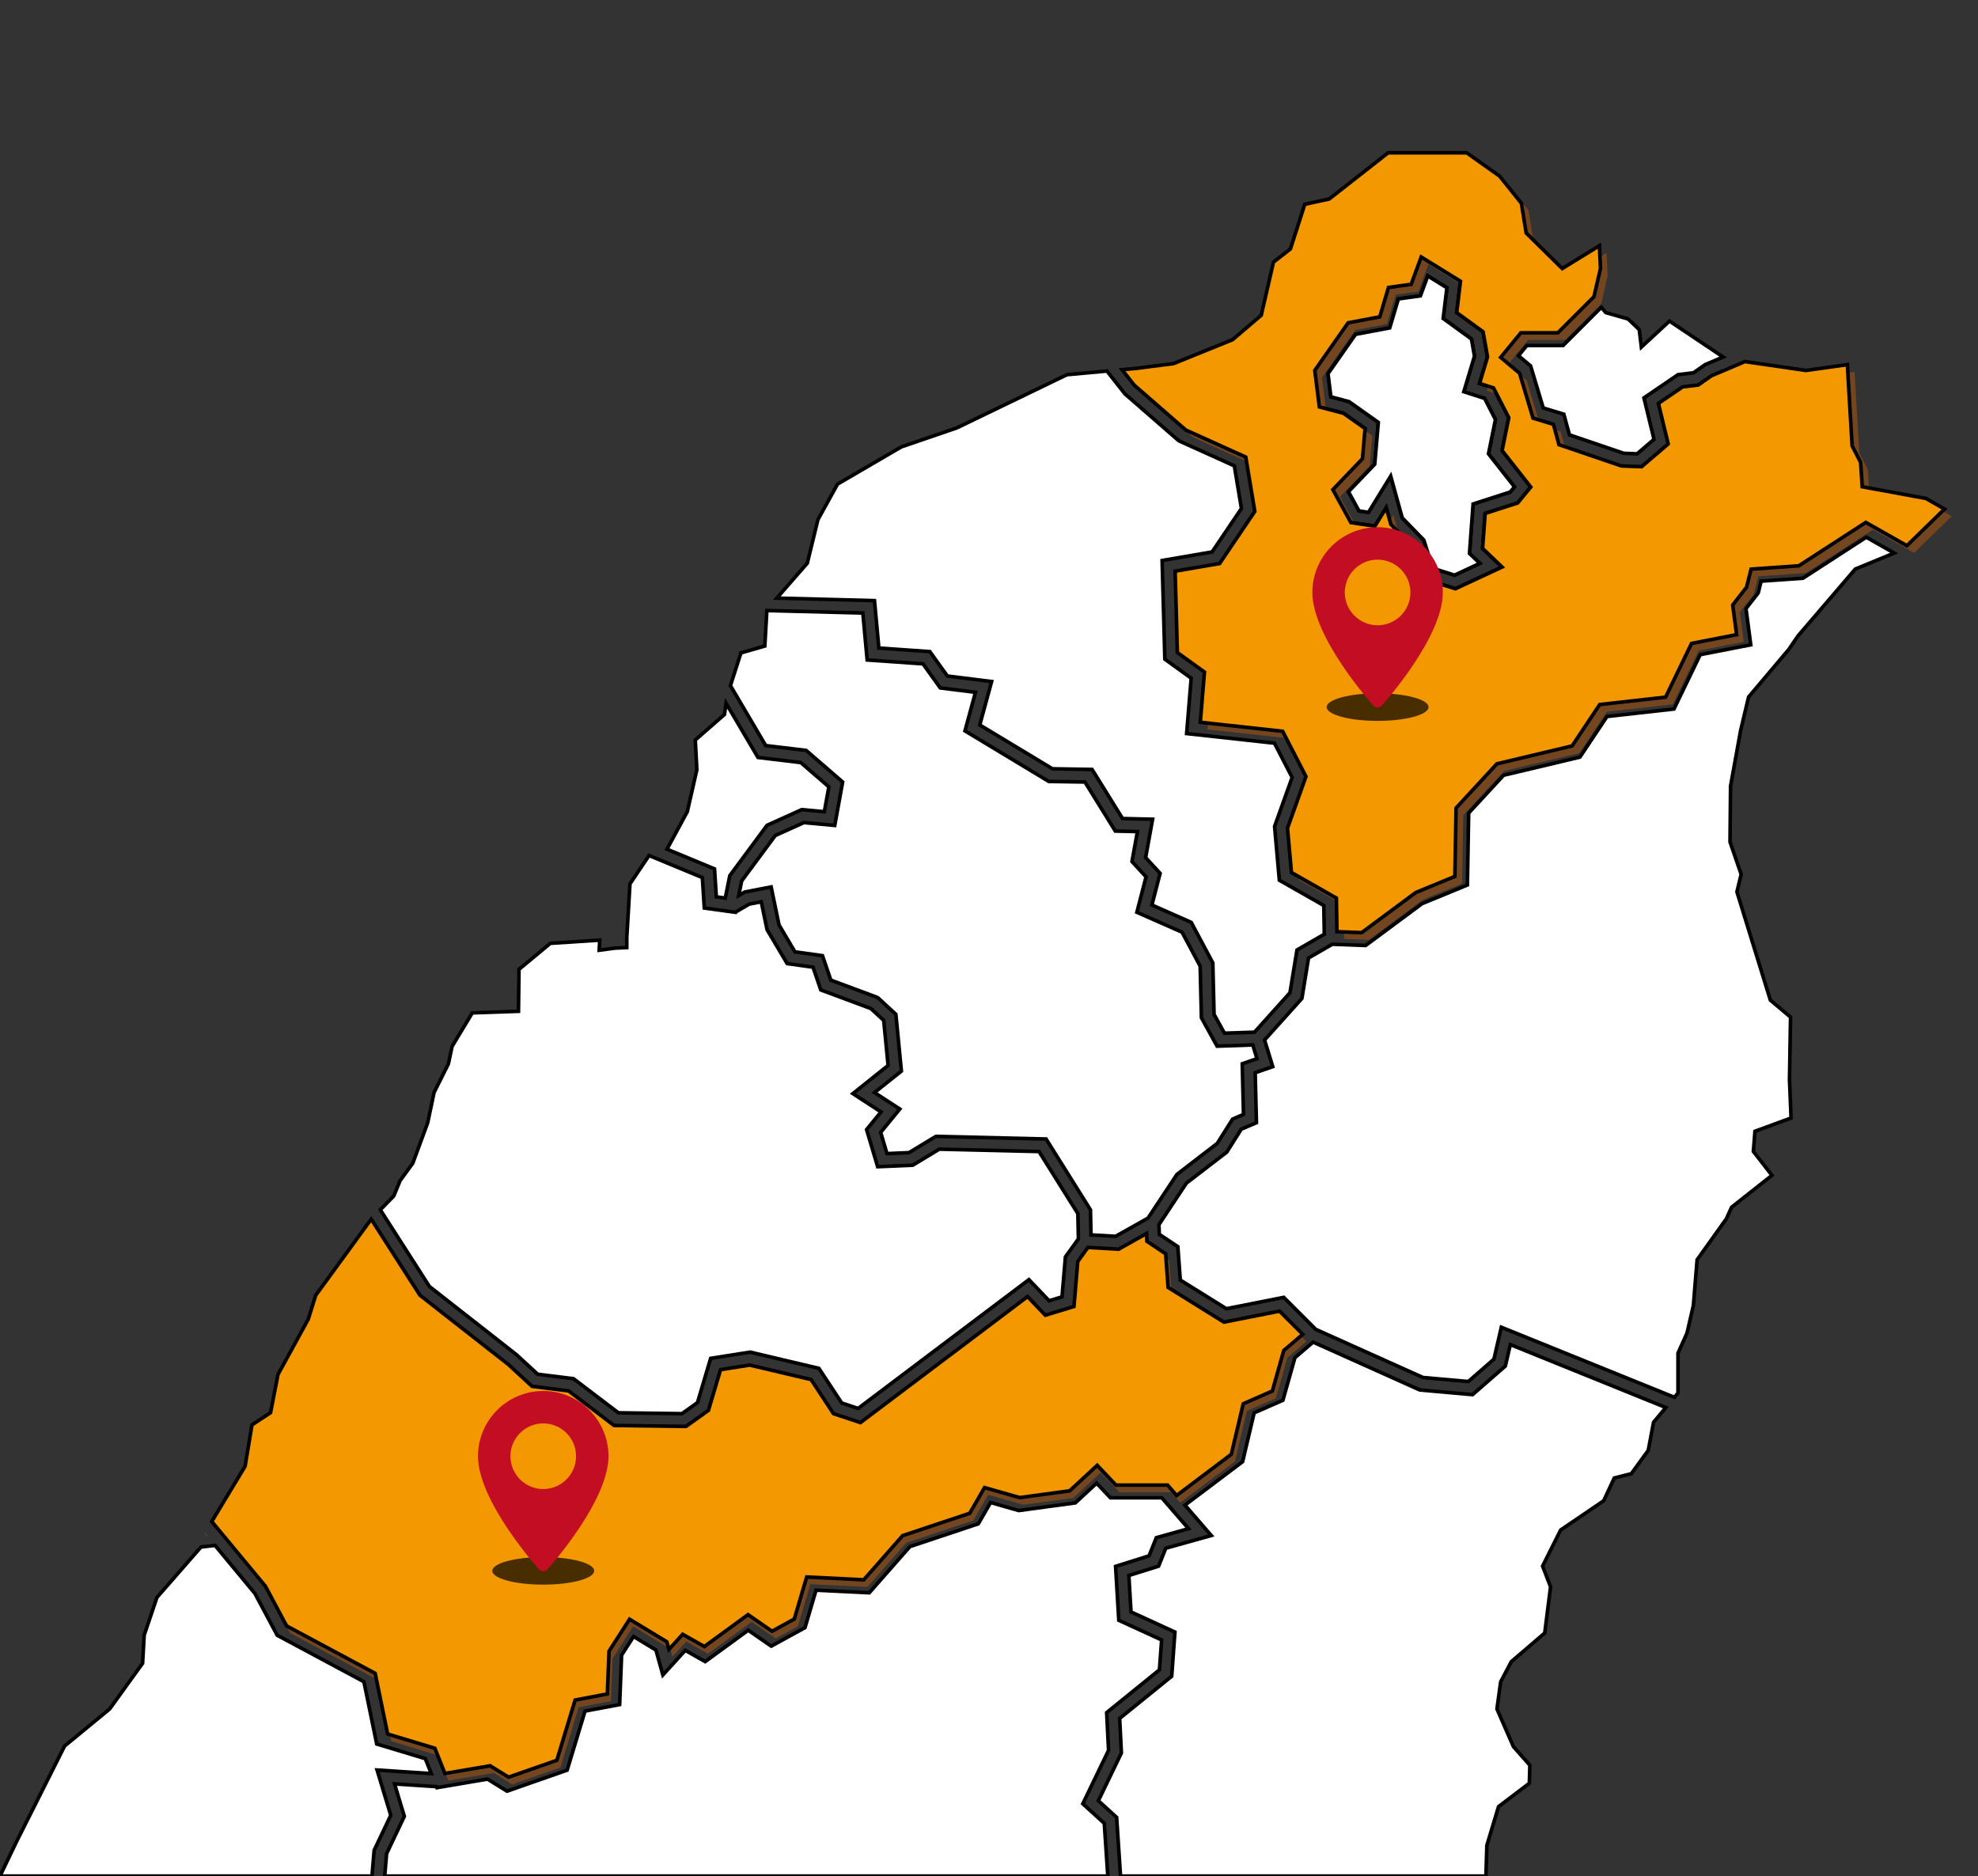
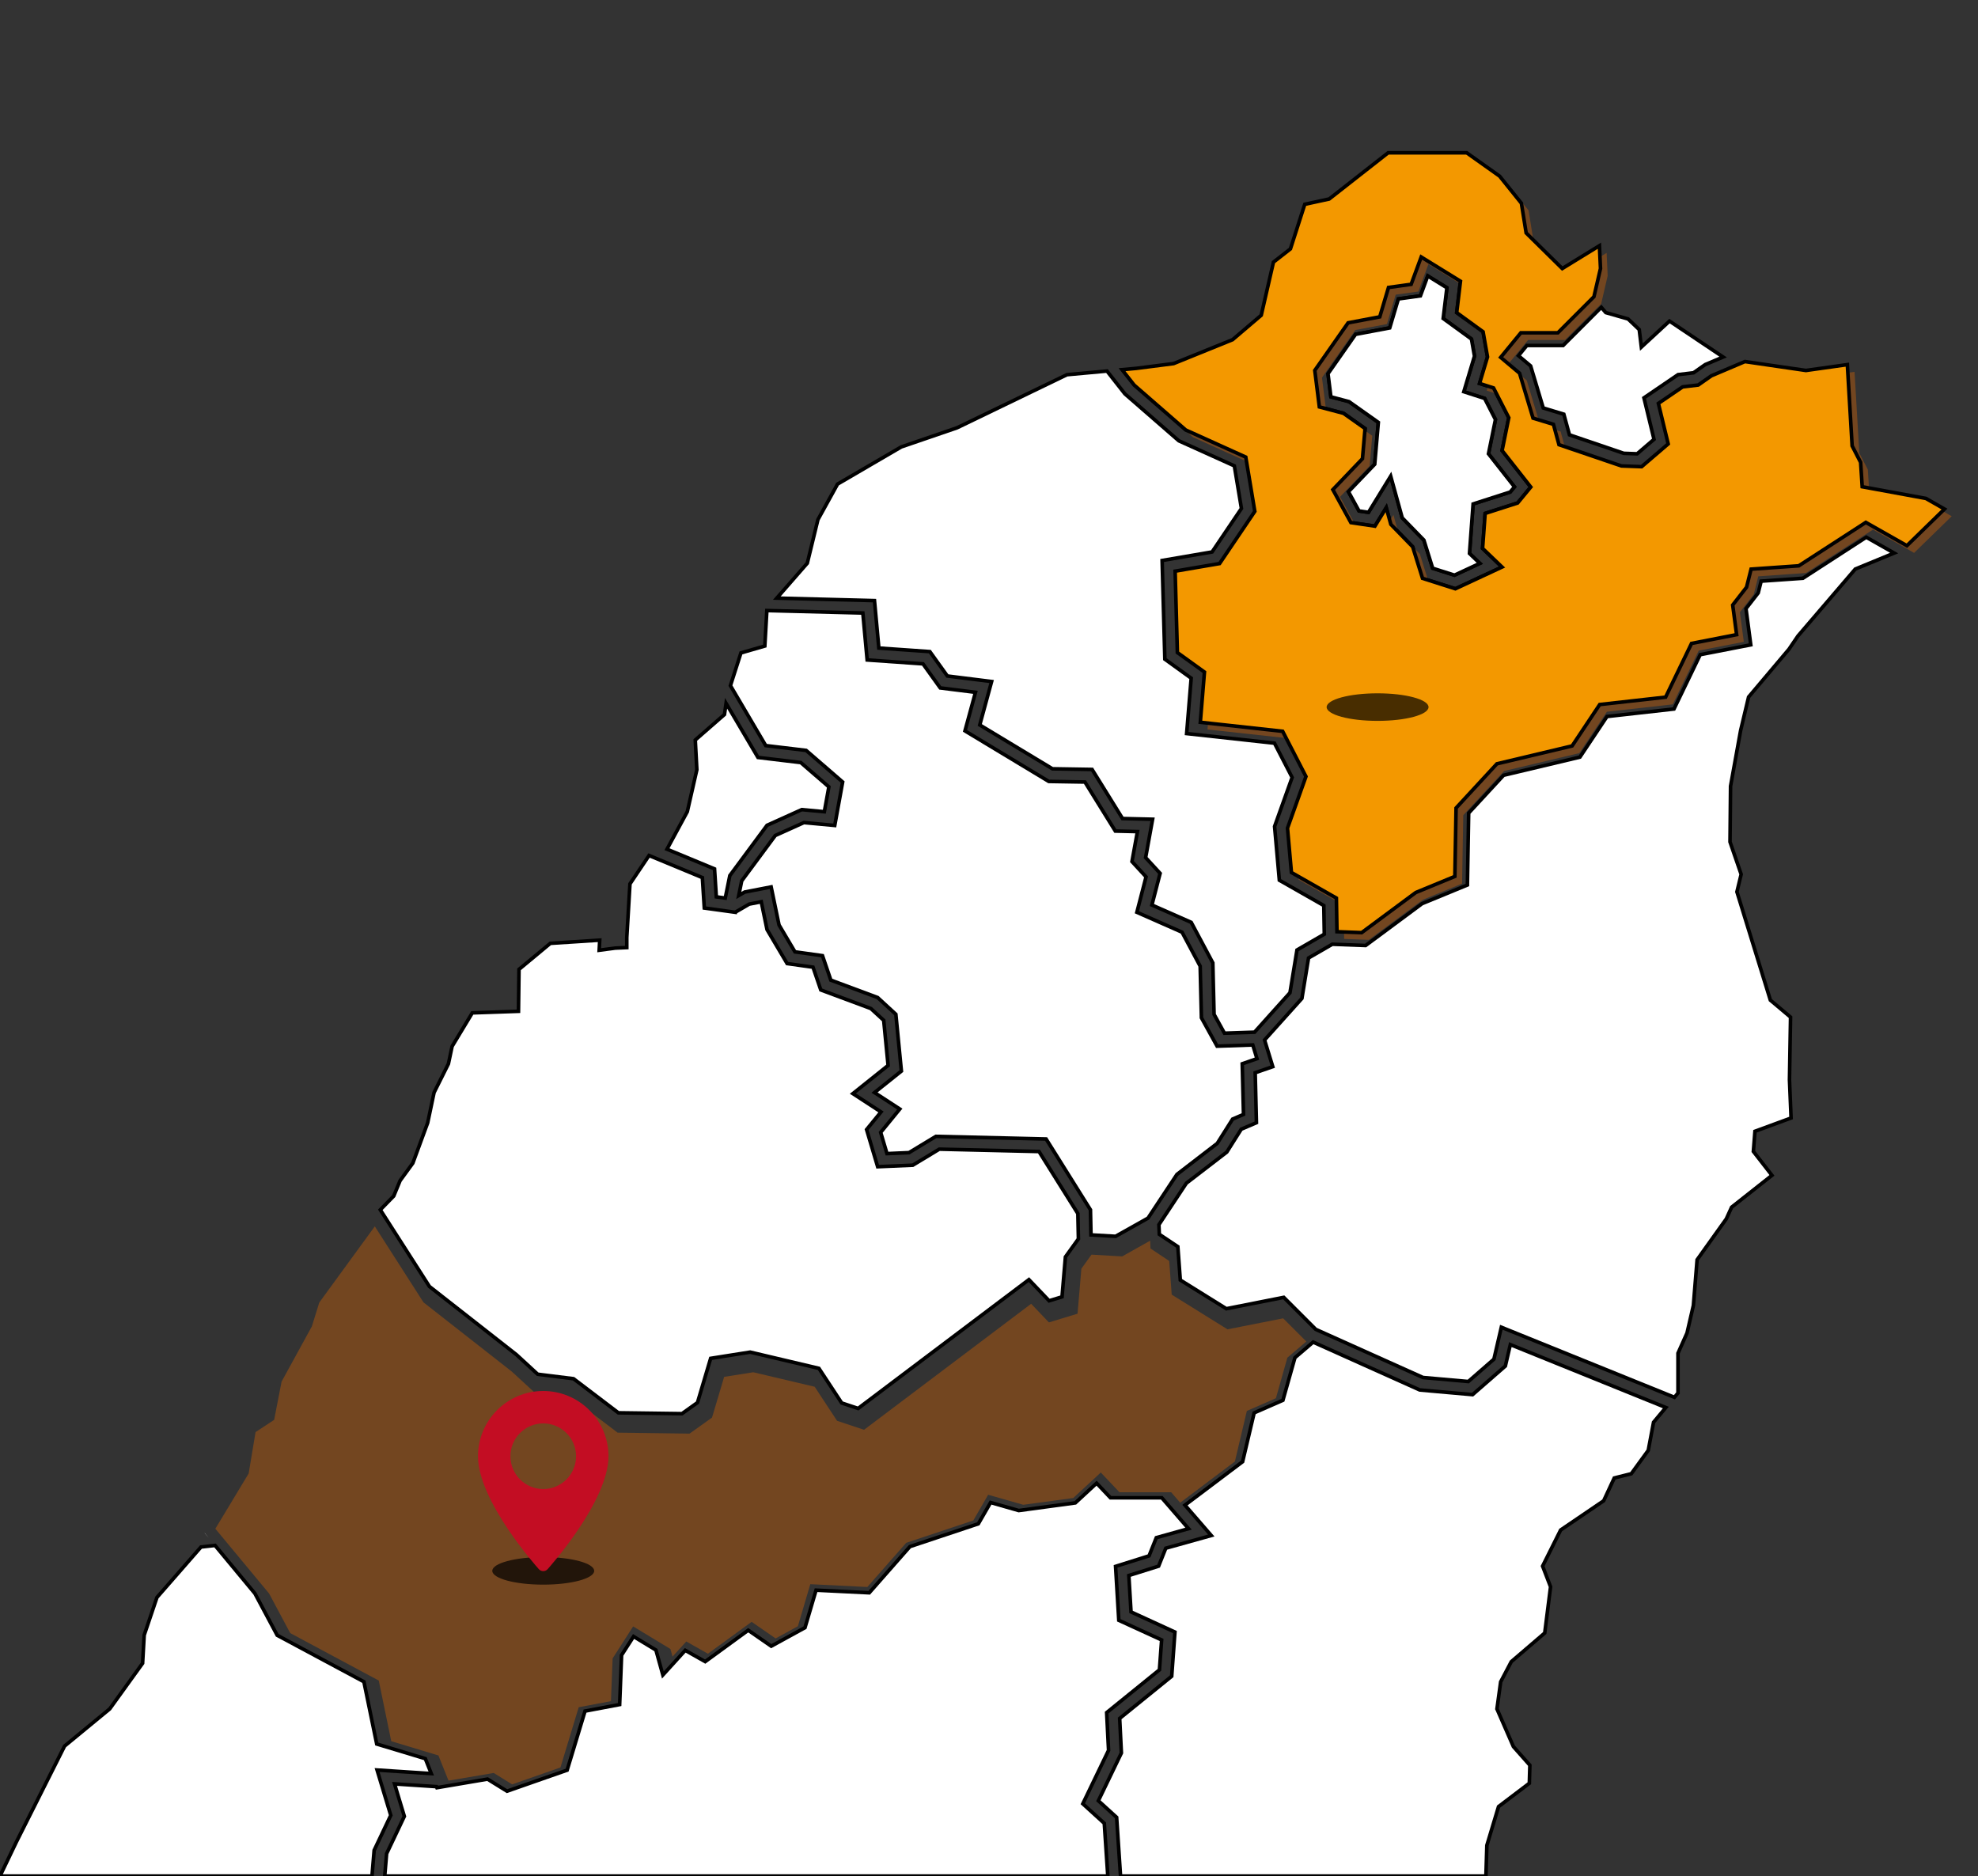
<svg xmlns="http://www.w3.org/2000/svg" version="1.1" id="Ebene_1" x="0px" y="0px" width="550px" height="521.63px" viewBox="0 0 550 521.63" style="enable-background:new 0 0 550 521.63;" xml:space="preserve">
  <rect x="0" y="0" width="550" height="521.63" fill="#333333" stroke="none" />
  <path style="fill:none;stroke:#000000;stroke-miterlimit:10;" d="M419.531,116.146l-4.242-8.282l-3.885-1.249l2.214-7.376  l-1.233-6.986l-7.336-5.335l1.047-8.727l-10.916-6.734l-2.798,7.596l-6.294,0.874l-2.434,8.173l-8.801,1.66l-9.265,13.234  l1.269,10.147l6.717,1.778l5.992,4.238l-0.723,8.387l-8.235,8.601l5.015,9.158l6.686,0.99l3.148-5.129l1.281,4.636l6.066,6.238  l2.738,8.765l9.131,2.905l12.98-6.043l-5.408-5.184l0.715-9.725l9.03-2.902l3.651-4.434l-7.972-10.145L419.531,116.146z   M421.107,135.37l-1.184,1.438l-10.312,3.314l-1.012,13.76l2.88,2.76l-7.049,3.281l-6.065-1.93l-2.441-7.813l-6.022-6.194  l-3.207-11.596l-6.178,10.066l-2.639-0.392l-2.929-5.347l7.306-7.631l1.004-11.645l-8.166-5.776l-5.026-1.331l-0.804-6.43  l7.658-10.94l9.504-1.794l2.4-8.059l6.139-0.853l2.037-5.528l5.316,3.28l-1.025,8.542l7.86,5.717l0.839,4.756l-2.967,9.892  l5.786,1.86l3.011,5.877l-1.939,9.519L421.107,135.37z" />
  <path style="fill:#FFFFFF;stroke:#000000;stroke-miterlimit:10;" d="M185.462,236.114l13.221,5.479l0.496,7.773l2.486,0.341  l1.27-6.258l10.35-13.982l9.652-4.353l6.277,0.584l1.258-6.912l-7.809-6.757l-11.898-1.421l-0.445-0.751  c-0.809-1.367-4.574-7.735-8.429-14.303l-0.444,3.113l-8.119,7.086l0.442,8.267l-2.657,11.662L185.462,236.114z" />
  <polygon style="fill:#734620;" points="88.777,362.167 86.71,368.811 78.295,384.163 76.229,394.792 71.062,398.188 69.143,409.702   59.878,425.063 74.828,443.084 80.69,454.076 105.318,467.278 108.79,484.142 121.912,488.104 124.712,495.105 137.28,492.972   142.406,496.145 155.837,491.443 160.914,474.696 169.879,473 170.345,461.111 176.058,452.224 186.419,458.503 187.007,460.617   190.828,456.414 196.843,459.814 208.998,450.951 215.665,455.566 221.857,452.172 225.31,440.482 241.173,441.263 251.98,428.982   270.64,422.762 274.762,415.616 284.527,418.406 298.429,416.521 306.085,409.433 311.286,414.922 325.654,414.922 328.169,417.824   343.374,406.366 346.696,392.31 354.779,388.773 357.963,377.504 363.236,373.003 356.792,366.56 341.32,369.62 325.805,359.971   325.112,350.611 319.902,347.138 319.812,344.972 312.028,349.342 303.501,348.85 300.687,352.756 299.623,365.27 291.659,367.693   286.717,362.517 240.25,397.554 232.757,395.057 226.527,385.585 209.458,381.555 201.355,382.835 197.982,394.157 191.742,398.615   171.738,398.348 159.09,388.736 148.951,387.469 142.305,381.355 117.754,362.119 104.218,340.99 " />
  <polygon style="fill:#FFFFFF;stroke:#000000;stroke-miterlimit:10;" points="153.026,262.293 144.316,269.527 144.168,281.188   131.326,281.632 125.716,290.932 124.682,295.804 120.697,303.775 118.925,312.189 114.792,323.409 111.249,328.28 109.478,332.562   105.745,336.384 119.406,357.707 143.595,376.66 149.511,382.104 159.471,383.348 171.949,392.83 189.63,393.066 193.943,389.986   197.604,377.692 208.594,375.957 227.707,380.47 234.037,390.092 238.605,391.615 286.101,355.802 291.712,361.68 295.304,360.586   296.25,349.483 299.856,344.477 299.707,337.438 288.9,320.181 261.182,319.524 253.812,323.981 244.041,324.406 240.962,314.072   244.971,309.173 237.149,304.079 246.943,296.244 245.72,283.709 242.156,280.429 228.226,275.25 226.062,268.924 218.871,267.92   213.279,258.474 211.674,250.74 208.328,251.388 204.474,253.635 204.47,253.66 195.837,252.473 195.297,244.014 180.472,237.871   175.169,245.76 174.284,260.669 174.284,263.475 171.037,263.621 166.607,264.212 166.755,261.407 " />
  <polygon style="fill:#FFFFFF;stroke:#000000;stroke-miterlimit:10;" points="321.526,427.543 330.483,425.043 323.041,416.455   308.766,416.455 304.922,412.398 299.011,417.871 283.267,420.007 275.444,417.771 272.031,423.689 253.003,430.032   241.701,442.875 226.912,442.148 223.833,452.569 214.449,457.715 208.05,453.285 196.086,462.01 190.544,458.878 184.316,465.729   182.39,458.799 176.169,455.028 172.838,460.211 172.299,473.948 162.673,475.77 157.699,492.186 140.981,498.037 135.556,494.679   121.492,497.066 121.375,496.776 109.705,496.011 112.431,505.026 107.502,515.402 106.978,521.63 308.034,521.63 307.056,506.969   301.081,501.536 308.242,486.685 307.716,476.188 322.392,464.297 323,455.982 311.091,450.523 310.192,435.526 319.503,432.601 " />
  <path style="fill:#734620;" d="M519.803,137.337l-0.443-6.79l-2.361-4.576l-1.328-22.587l-11.516,1.624l-16.967-2.473l-9.32,3.951  l-3.664,2.564l-4.33,0.52l-6.748,4.596l2.729,11.261l-7.391,6.335l-5.611-0.207l-17.366-5.912l-1.543-5.661l-5.672-1.719  l-3.746-12.489l-5.252-4.411l5.611-6.831h10.292l10.029-10.028l1.82-7.839l-0.295-6.348l-10.334,6.348l-10.039-9.891l-1.328-8.268  l-6.053-7.528l-9.152-6.495h-21.848l-16.387,12.843l-6.791,1.477l-3.986,12.4l-4.723,3.69l-3.396,14.763l-7.971,6.79l-16.387,6.644  l-10.334,1.328l-4.01,0.368l3.361,4.277l14.355,12.498l16.684,7.534l2.516,15.095l-9.796,14.506l-12.357,2.114l0.624,22.634  l7.526,5.426l-1.149,13.958l22.891,2.507l6.485,12.576l-5.136,14.346l1.093,12.334l12.504,7.12l0.161,9.35l6.861,0.259  l15.047-11.158l10.871-4.477l0.338-19.025l11.355-12.287l20.914-4.971l7.668-11.504l18.324-2.055l7.213-14.941l12.533-2.441  l-1.088-8.236l3.852-4.952l1.258-5.027l13.258-0.921l18.648-12.076l11.422,6.479l10.455-10.188l-5.166-2.952L519.803,137.337z   M423.991,141.855l-9.03,2.902l-0.715,9.725l5.408,5.184l-12.98,6.043l-9.131-2.905l-2.738-8.765l-6.066-6.238l-1.281-4.636  l-3.148,5.129l-6.686-0.99l-5.015-9.158l8.235-8.601l0.723-8.387l-5.992-4.238l-6.717-1.778l-1.269-10.147l9.265-13.234l8.801-1.66  l2.434-8.173l6.294-0.874l2.798-7.596l10.916,6.734l-1.047,8.727l7.336,5.335l1.233,6.986l-2.214,7.376l3.885,1.249l4.242,8.282  l-1.86,9.131l7.972,10.145L423.991,141.855z" />
  <polygon style="fill:#FFFFFF;stroke:#000000;stroke-miterlimit:10;" points="415.822,116.656 412.811,110.779 407.025,108.919   409.992,99.027 409.153,94.271 401.292,88.555 402.318,80.013 397.001,76.732 394.964,82.261 388.826,83.113 386.425,91.172   376.921,92.966 369.263,103.906 370.067,110.336 375.093,111.667 383.259,117.443 382.255,129.088 374.95,136.719 377.878,142.065   380.517,142.457 386.695,132.391 389.902,143.986 395.924,150.181 398.366,157.994 404.431,159.924 411.48,156.643 408.6,153.883   409.612,140.123 419.923,136.809 421.107,135.37 413.882,126.175 " />
  <polygon style="fill:#FFFFFF;stroke:#000000;stroke-miterlimit:10;" points="470.902,103.648 474.145,101.378 479.127,99.267   464.217,89.279 456.393,96.513 455.801,91.641 452.701,88.688 446.5,86.917 445.254,85.451 434.64,96.064 424.554,96.064   422.222,98.904 425.605,101.746 429.111,113.432 434.837,115.167 436.401,120.902 451.5,126.043 455.213,126.18 459.91,122.154   457.113,110.621 466.598,104.165 " />
  <polygon style="fill:#FFFFFF;stroke:#000000;stroke-miterlimit:10;" points="345.191,141.381 343.217,129.537 327.782,122.566   312.782,109.508 307.8,103.169 296.664,104.188 266.105,118.951 250.605,124.266 232.89,134.6 227.428,144.49 224.476,156.595   215.998,166.301 243.157,166.998 244.373,180.189 258.552,181.179 263.421,187.961 275.728,189.499 272.435,201.572   292.642,213.762 303.664,213.941 312.129,227.591 320.492,227.79 318.553,238.455 322.581,242.833 320.298,251.636 331.226,256.457   337.236,267.726 337.582,282.045 340.474,287.279 348.828,286.996 358.687,276.025 360.638,264.141 368.232,259.753   368.094,251.783 355.732,244.744 354.408,229.795 359.287,216.165 354.375,206.639 329.953,203.965 331.22,188.568 323.895,183.287   323.138,155.844 337.029,153.468 " />
  <path style="fill:#FFFFFF;stroke:#000000;stroke-miterlimit:10;" d="M212.666,179.624l-6.643,1.919l-2.919,9.094  c3.147,5.374,6.792,11.56,9.813,16.671l11.24,1.342l10.15,8.785l-2.197,12.082l-8.572-0.798l-7.962,3.591l-9.335,12.611  l-0.826,4.075l1.65-0.963l7.359-1.424l2.193,10.57l4.426,7.477l7.658,1.068l2.324,6.797l13.01,4.837l5.069,4.663l1.54,15.785  l-7.475,5.979l7.028,4.576l-5.315,6.498l1.756,5.897l6.116-0.267l7.479-4.522l30.648,0.726l12.334,19.695l0.147,6.972l6.834,0.395  l9.021-5.064l8.042-12.149l11.208-8.622l4.271-6.761l3.03-1.299l-0.349-14.081l4.098-1.419l-1.172-3.813l-9.92,0.337l-4.359-7.889  l-0.346-14.347l-5.041-9.452l-12.559-5.54l2.553-9.848l-3.915-4.255l1.515-8.33l-6.143-0.146l-8.456-13.635l-10.046-0.165  l-23.309-14.06l2.924-10.719l-9.797-1.225l-4.801-6.688l-15.521-1.083l-1.201-13.056l-26.689-0.685L212.666,179.624z" />
  <polygon style="fill:#FFFFFF;stroke:#000000;stroke-miterlimit:10;" points="465.467,197.136 446.838,199.226 439.309,210.516   418.089,215.561 408.378,226.067 408.025,246.067 395.412,251.26 379.722,262.896 370.458,262.547 363.853,266.363 362.005,277.617   351.623,289.173 353.902,296.582 349.02,298.271 349.363,312.164 345.142,313.974 341.123,320.337 329.883,328.982 322.246,340.521   322.357,343.195 327.507,346.629 328.196,355.919 341.001,363.883 356.957,360.728 365.855,369.626 395.679,383.014   408.275,384.129 415.394,377.92 417.458,369.037 465.586,388.517 466.578,387.33 466.578,376.258 469.088,370.648 470.859,362.973   471.893,350.276 480.012,338.909 481.488,335.662 492.707,326.805 487.541,320.161 487.982,314.552 498.021,310.861   497.578,300.232 497.875,282.813 492.264,278.089 482.965,247.974 484.145,243.103 481.045,234.097 481.193,218.597   483.998,203.096 486.211,193.796 497.432,180.51 499.941,176.819 515.885,158.219 526.686,153.778 518.928,149.377 501.313,160.784   489.705,161.59 488.889,164.852 485.488,169.225 486.816,179.292 472.758,182.03 " />
  <polygon style="fill:#FFFFFF;stroke:#000000;stroke-miterlimit:10;" points="413.433,513.104 416.681,502.328 425.244,495.833   425.39,490.813 420.814,485.646 416.238,475.166 417.271,467.637 420.224,462.027 429.525,454.056 431.148,441.213 428.934,435.455   433.953,425.416 445.91,417.297 448.863,410.949 453.588,409.769 458.311,403.273 459.787,395.449 463.203,391.364 419.964,373.863   418.576,379.832 409.462,387.781 394.775,386.48 365.132,373.174 360.072,377.496 356.724,389.341 348.728,392.84 345.519,406.42   329.488,418.5 336.808,426.946 324.158,430.477 322.161,435.469 313.884,438.069 314.492,448.195 326.703,453.793 325.804,466.08   311.335,477.805 311.815,487.408 305.409,500.695 310.488,505.313 311.575,521.63 413.172,521.63 " />
  <polygon style="fill:#FFFFFF;" points="56.923,426.303 58.042,427.59 56.945,426.267 " />
  <polygon style="fill:#FFFFFF;stroke:#000000;stroke-miterlimit:10;" points="43.637,444.164 40.094,454.646 39.652,462.47   30.499,475.166 17.951,485.5 4.518,512.219 0,521.63 103.433,521.63 104.036,514.466 108.654,504.742 104.847,492.151   119.92,493.14 118.263,488.994 104.753,484.916 101.19,467.611 77.077,454.684 70.879,443.063 59.799,429.707 55.89,430.141 " />
-   <polygon style="fill:#F39800;stroke:#000000;stroke-miterlimit:10;" points="87.777,360.167 85.71,366.811 77.295,382.163   75.229,392.792 70.062,396.188 68.143,407.702 58.878,423.063 73.828,441.084 79.69,452.076 104.318,465.278 107.79,482.142   120.912,486.104 123.712,493.105 136.28,490.972 141.406,494.145 154.837,489.443 159.914,472.696 168.879,471 169.345,459.111   175.058,450.224 185.419,456.503 186.007,458.617 189.828,454.414 195.843,457.814 207.998,448.951 214.665,453.566   220.857,450.172 224.31,438.482 240.173,439.263 250.98,426.982 269.64,420.762 273.762,413.616 283.527,416.406 297.429,414.521   305.085,407.433 310.286,412.922 324.654,412.922 327.169,415.824 342.374,404.366 345.696,390.31 353.779,386.773 356.963,375.504   362.236,371.003 355.792,364.56 340.32,367.62 324.805,357.971 324.112,348.611 318.902,345.138 318.812,342.972 311.028,347.342   302.501,346.85 299.687,350.756 298.623,363.27 290.659,365.693 285.717,360.517 239.25,395.554 231.757,393.057 225.527,383.585   208.458,379.555 200.355,380.835 196.982,392.157 190.742,396.615 170.738,396.348 158.09,386.736 147.951,385.469 141.305,379.355   116.754,360.119 103.218,338.99 " />
  <path style="fill:#F39800;stroke:#000000;stroke-miterlimit:10;" d="M517.803,135.337l-0.443-6.79l-2.361-4.576l-1.328-22.587  l-11.516,1.624l-16.967-2.473l-9.32,3.951l-3.664,2.564l-4.33,0.52l-6.748,4.596l2.729,11.261l-7.391,6.335l-5.611-0.207  l-17.366-5.912l-1.543-5.661l-5.672-1.719l-3.746-12.489l-5.252-4.411l5.611-6.831h10.292l10.028-10.028l1.821-7.839l-0.295-6.348  l-10.334,6.348l-10.039-9.891l-1.328-8.268l-6.053-7.528l-9.152-6.495h-21.848l-16.387,12.843l-6.791,1.477l-3.986,12.4l-4.723,3.69  l-3.396,14.763l-7.971,6.79l-16.387,6.644l-10.334,1.328l-4.01,0.368l3.361,4.277l14.355,12.498l16.684,7.534l2.516,15.095  l-9.796,14.506l-12.357,2.114l0.624,22.634l7.526,5.426l-1.149,13.958l22.891,2.507l6.485,12.576l-5.136,14.346l1.093,12.334  l12.504,7.12l0.161,9.35l6.861,0.259l15.047-11.158l10.871-4.477l0.338-19.025l11.355-12.287l20.914-4.971l7.668-11.504  l18.324-2.055l7.213-14.941l12.533-2.441l-1.088-8.236l3.852-4.952l1.258-5.027l13.258-0.921l18.648-12.076l11.422,6.479  l10.455-10.188l-5.166-2.952L517.803,135.337z M421.991,139.855l-9.03,2.902l-0.715,9.725l5.408,5.184l-12.98,6.043l-9.131-2.905  l-2.738-8.765l-6.066-6.238l-1.281-4.636l-3.148,5.129l-6.686-0.99l-5.015-9.158l8.235-8.601l0.723-8.387l-5.992-4.238l-6.717-1.778  l-1.269-10.147l9.265-13.234l8.801-1.66l2.434-8.173l6.294-0.874l2.798-7.596l10.916,6.734l-1.047,8.727l7.336,5.335l1.233,6.986  l-2.214,7.376l3.885,1.249l4.242,8.282l-1.86,9.131l7.972,10.145L421.991,139.855z" />
  <g>
    <ellipse style="opacity:0.7;" cx="383.052" cy="196.608" rx="14.167" ry="3.833" />
-     <path style="fill:#C30D23;" d="M383.052,146.595c-10.002,0-18.141,8.139-18.141,18.141c0,12.414,16.234,30.638,16.925,31.407   c0.649,0.724,1.783,0.722,2.431,0c0.691-0.77,16.925-18.993,16.925-31.407C401.192,154.733,393.055,146.595,383.052,146.595   L383.052,146.595z M383.052,173.862c-5.033,0-9.127-4.094-9.127-9.127s4.094-9.127,9.127-9.127s9.127,4.094,9.127,9.127   S388.084,173.862,383.052,173.862L383.052,173.862z M383.052,173.862" />
  </g>
  <g>
    <ellipse style="opacity:0.7;" cx="151.052" cy="436.775" rx="14.167" ry="3.833" />
    <path style="fill:#C30D23;" d="M151.052,386.762c-10.002,0-18.141,8.139-18.141,18.141c0,12.414,16.234,30.638,16.925,31.407   c0.649,0.724,1.783,0.722,2.431,0c0.691-0.77,16.925-18.993,16.925-31.407C169.192,394.9,161.055,386.762,151.052,386.762   L151.052,386.762z M151.052,414.029c-5.033,0-9.127-4.094-9.127-9.127s4.094-9.127,9.127-9.127s9.127,4.094,9.127,9.127   S156.084,414.029,151.052,414.029L151.052,414.029z M151.052,414.029" />
  </g>
</svg>